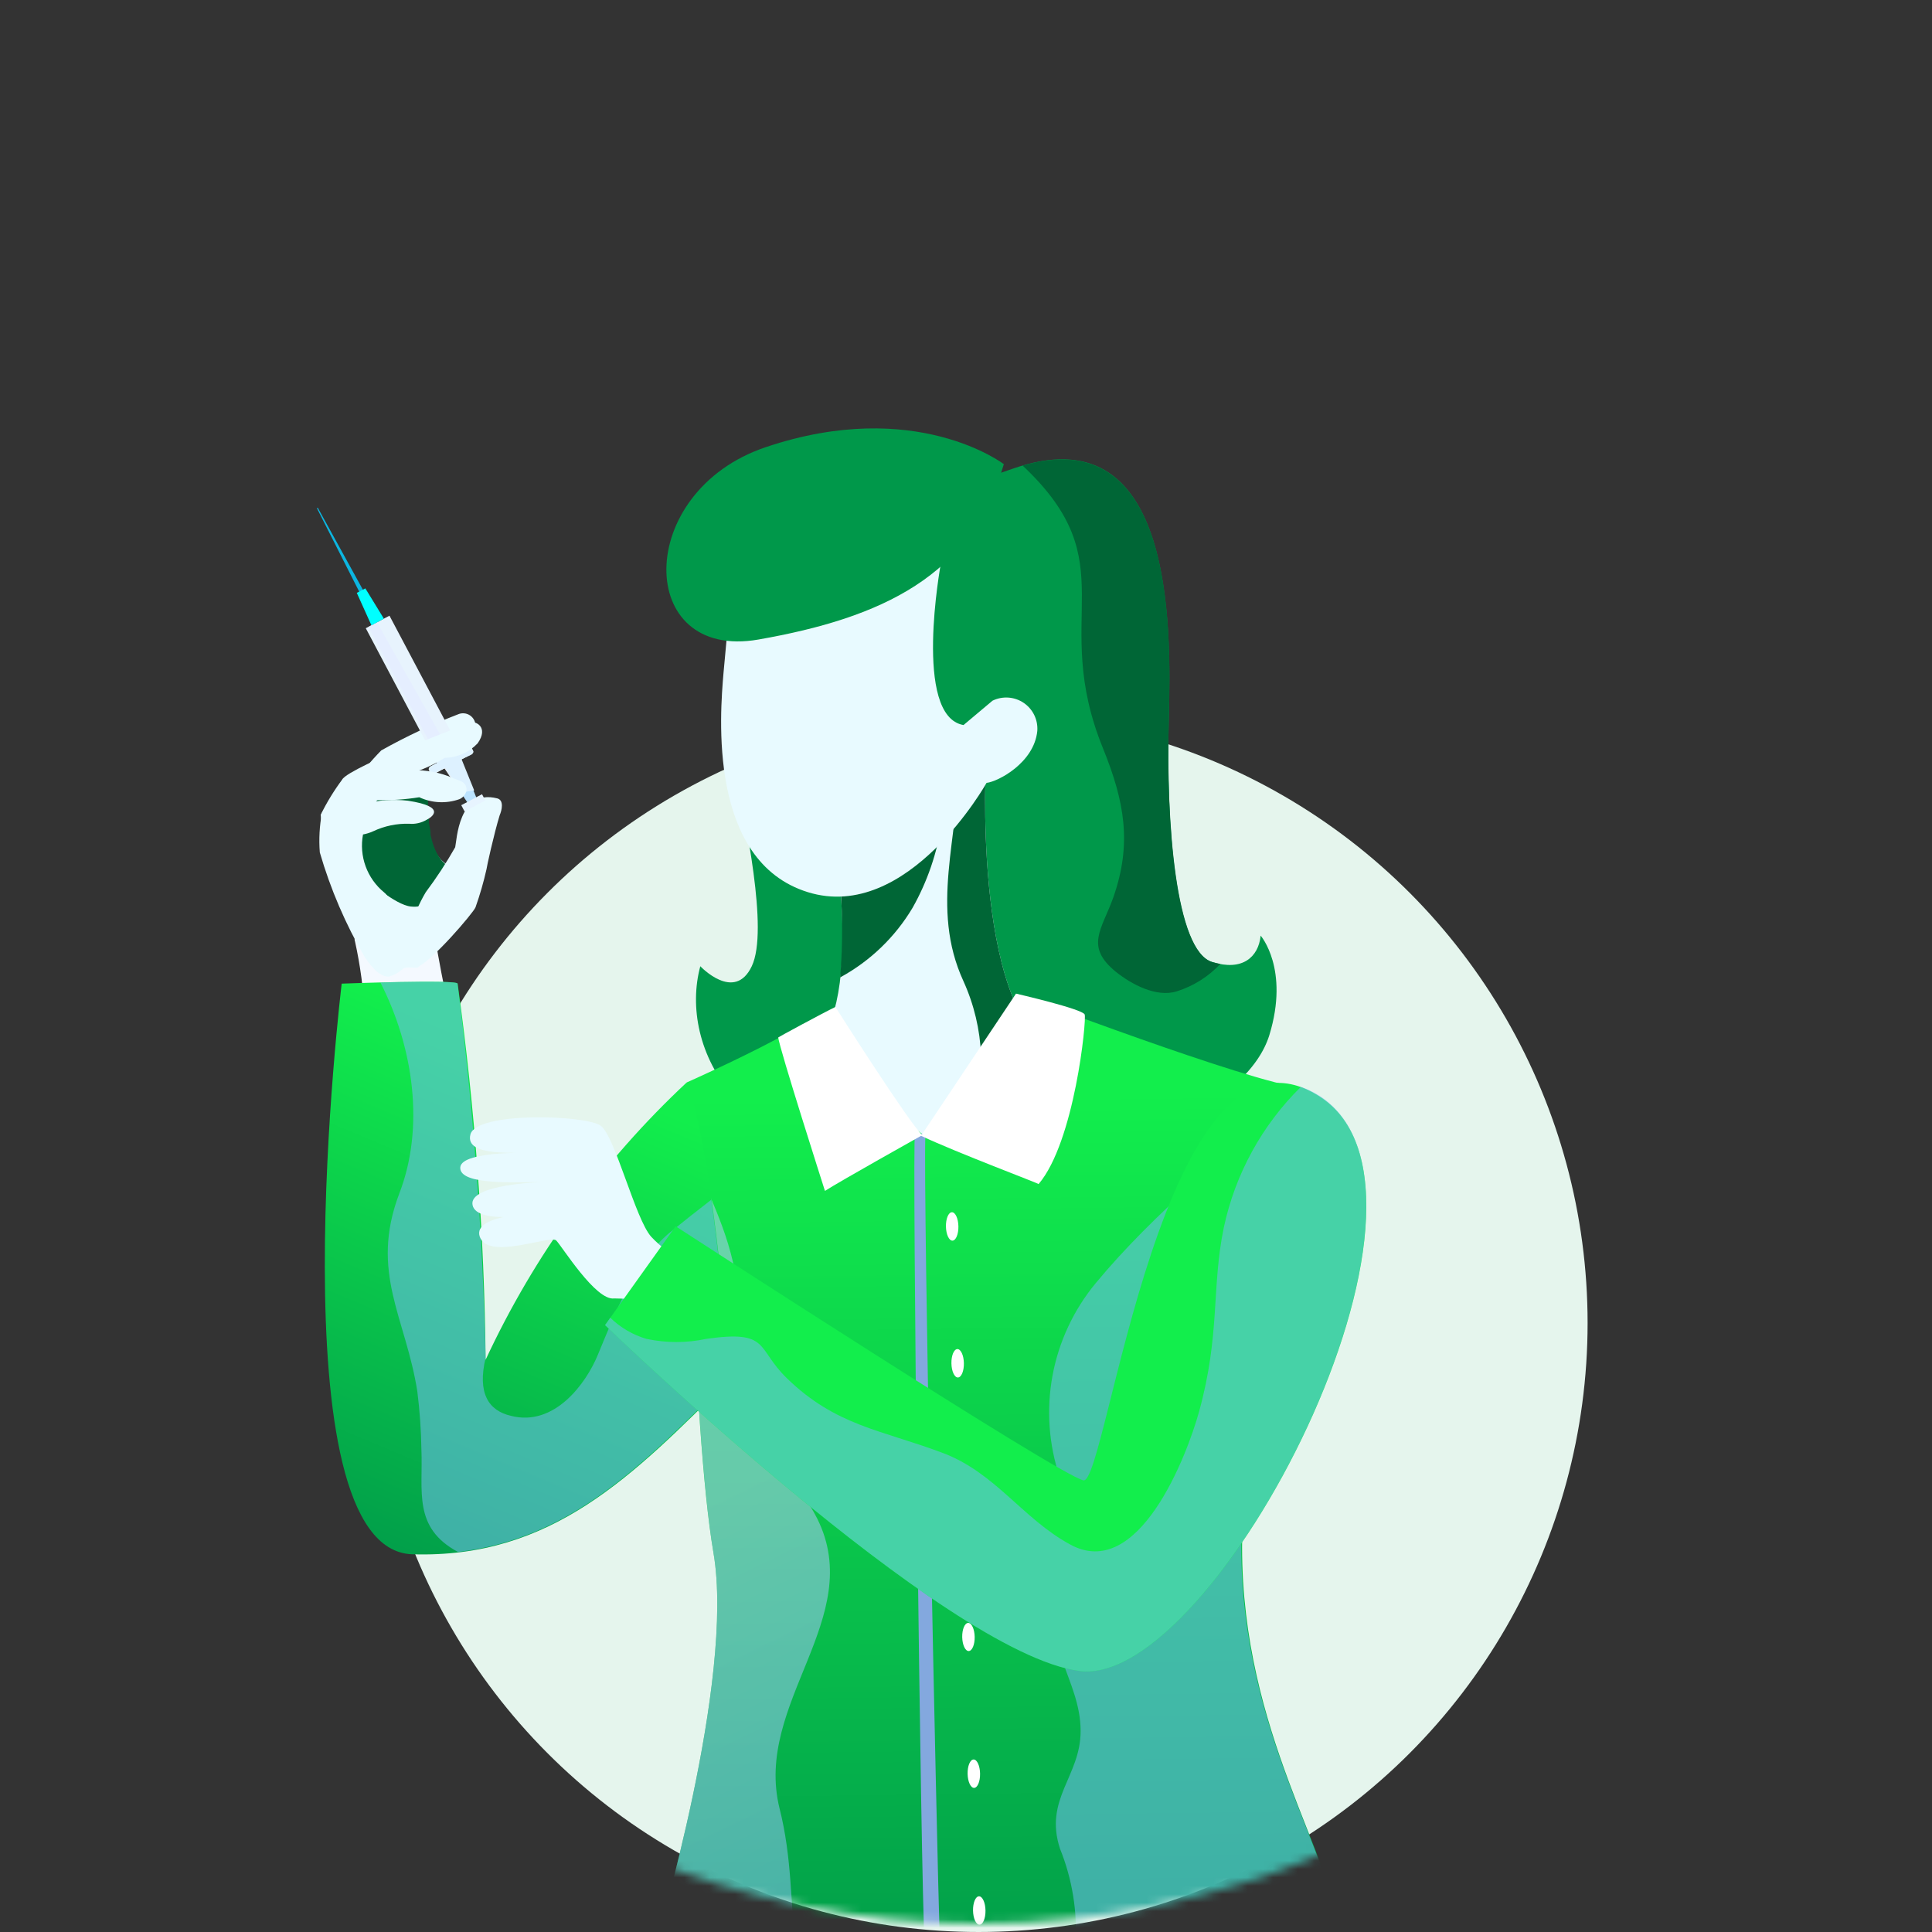
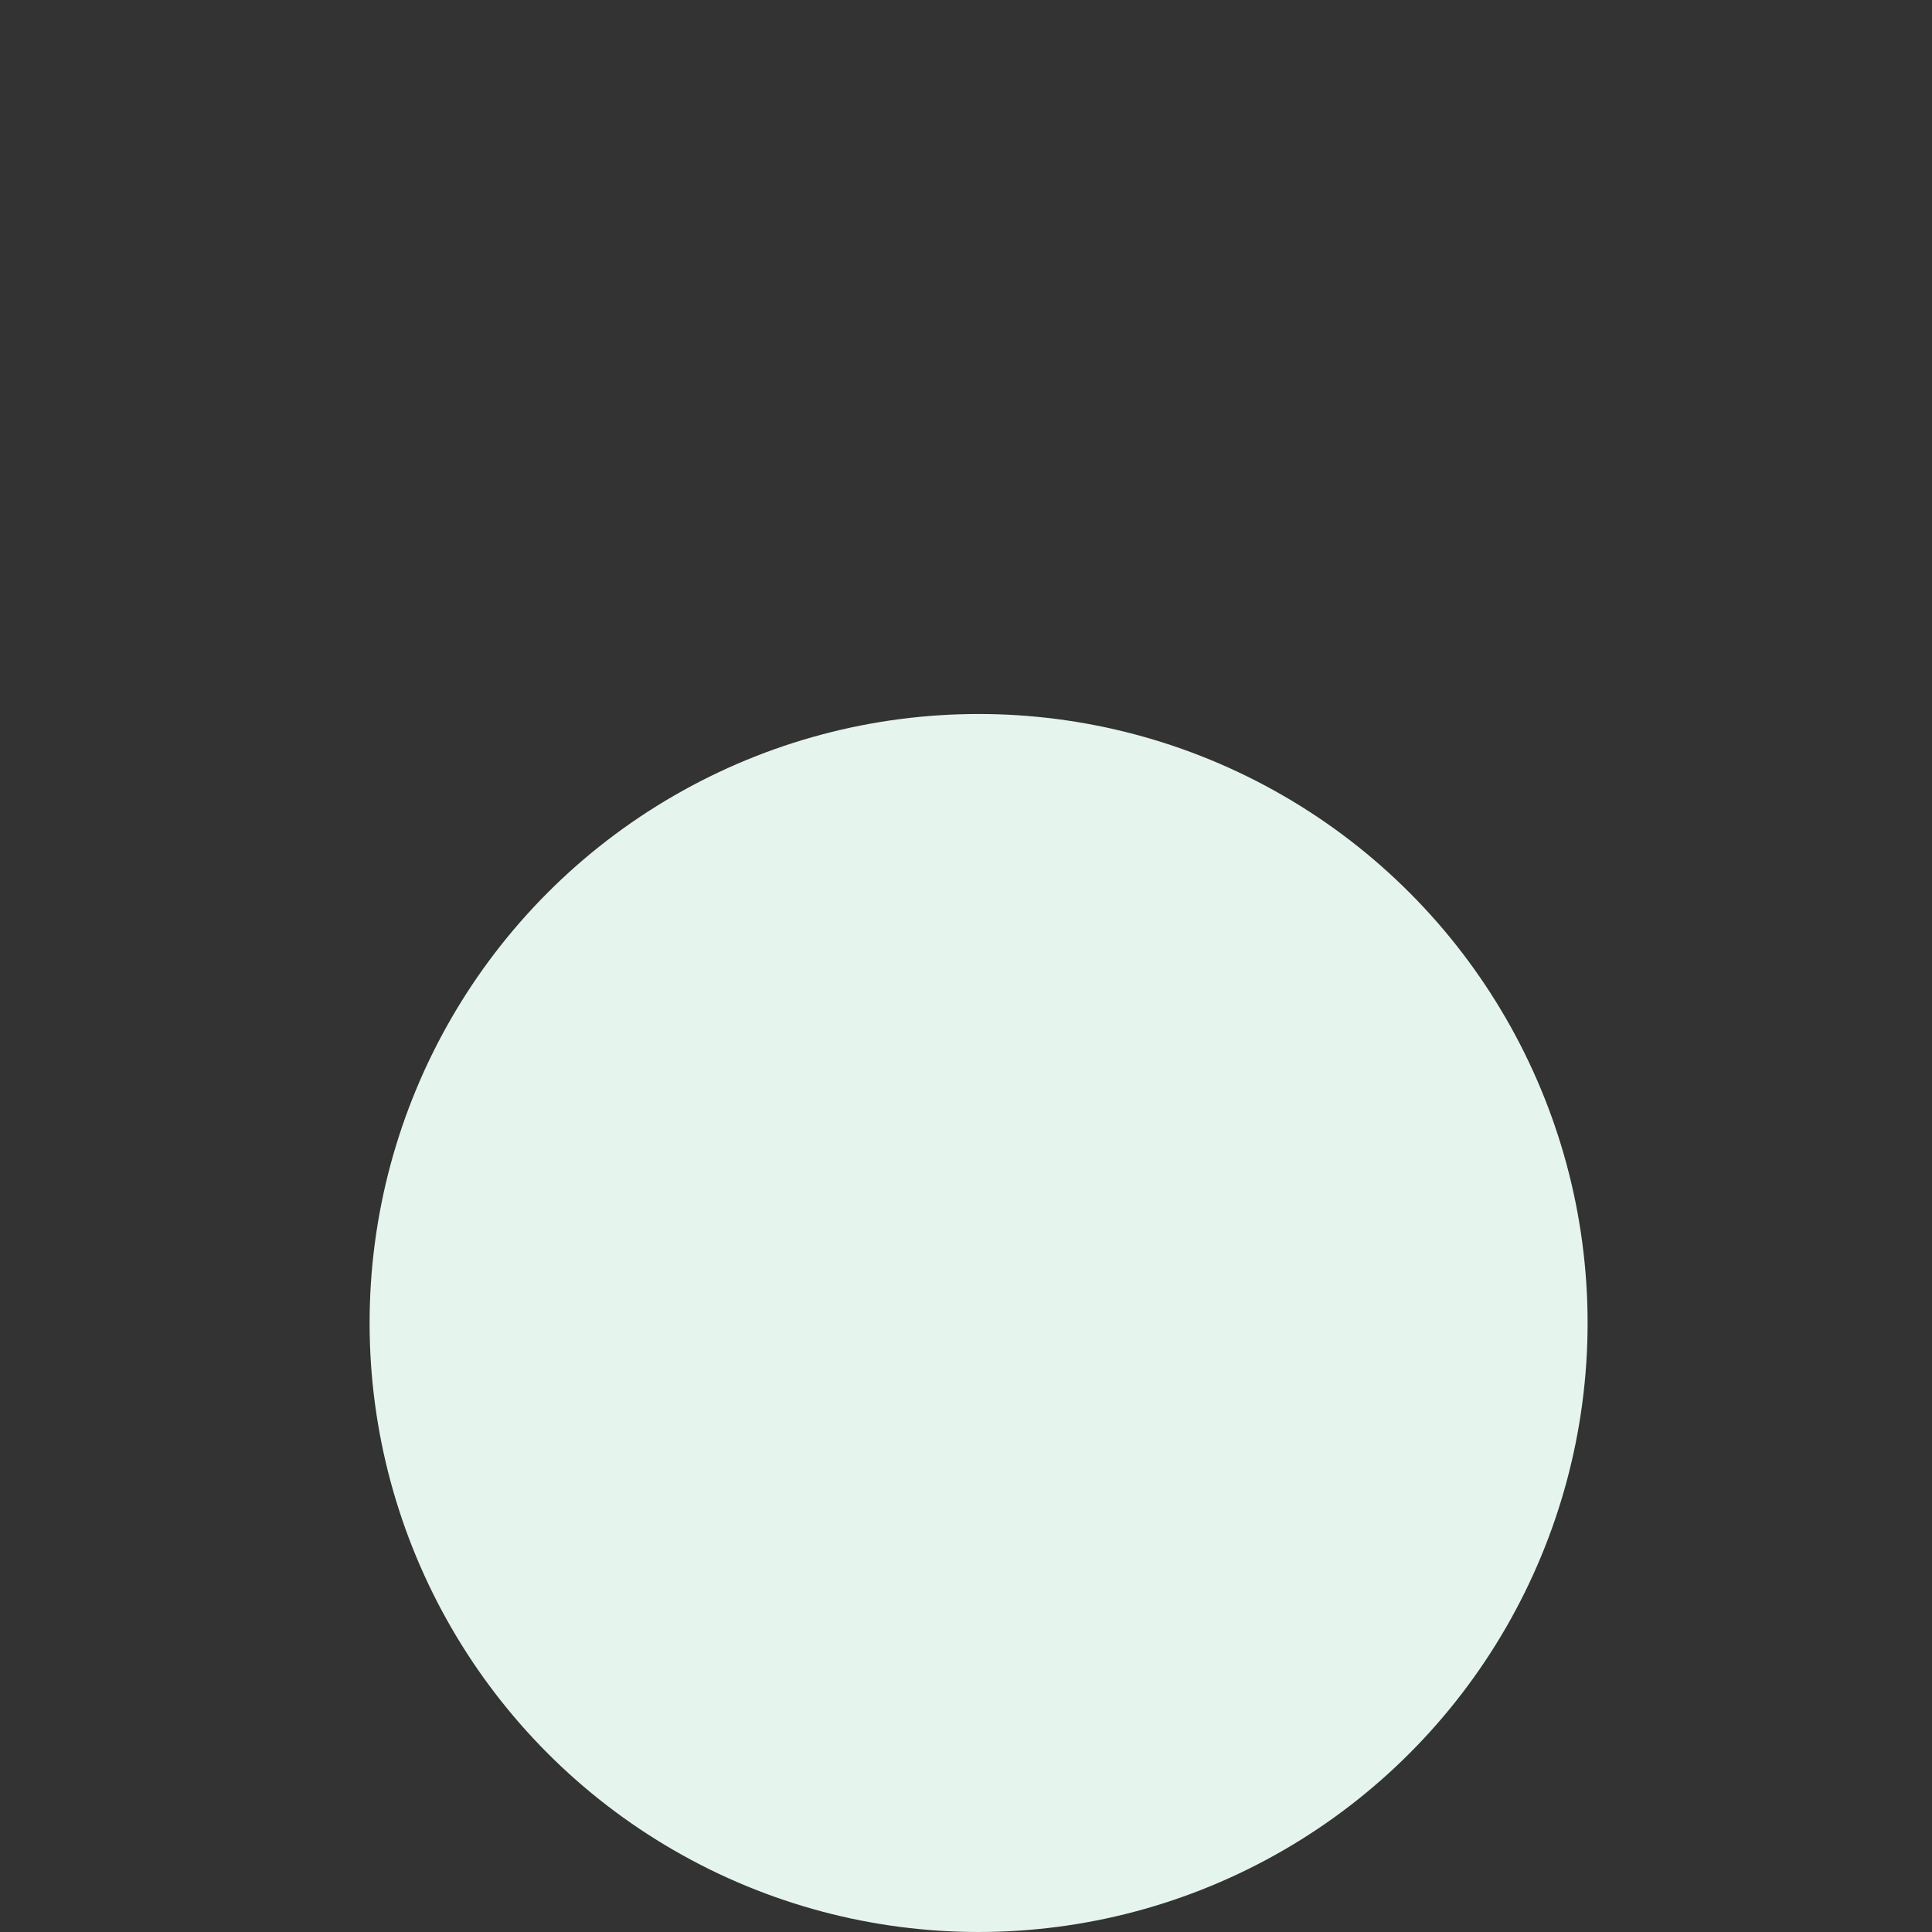
<svg xmlns="http://www.w3.org/2000/svg" width="230" height="230" viewBox="0 0 230 230" fill="none">
  <rect x="0" y="0" width="230" height="230" fill="#333333" stroke="none" />
  <g clip-path="url(#clip0)">
    <circle cx="116.5" cy="157.5" r="72.5" fill="#E5F5ED" />
    <mask id="mask0" mask-type="alpha" maskUnits="userSpaceOnUse" x="12" y="20" width="209" height="209">
-       <circle cx="116.5" cy="124.5" r="104.5" fill="#E5F5ED" />
-     </mask>
+       </mask>
    <g mask="url(#mask0)">
      <path d="M150.078 111.387C150.078 111.387 153.529 115.338 151.114 123.224C148.698 131.109 134.307 139.185 110.978 139.185C87.649 139.185 80.782 124.604 83.37 115.027C83.37 115.027 87.442 119.359 89.496 115.027C91.549 110.696 88.65 97.583 87.546 91.595C86.442 85.608 88.961 69.595 93.085 65.868C97.209 62.141 105.163 61.209 120.486 55.825C139.587 49.096 139.467 73.701 139.139 85.797C138.811 97.893 139.881 113.198 144.315 114.527C147.904 115.649 149.82 113.94 150.078 111.387Z" fill="#00984A" />
      <path d="M43.422 120.739C46.702 120.245 49.931 119.454 53.068 118.375C52.308 114.838 51.756 111.387 51.756 111.387C51.756 111.387 41.403 109.661 42.266 112.094C42.894 114.938 43.281 117.83 43.422 120.739Z" fill="#F4F9FF" />
      <path d="M53.55 103.156C53.55 102.88 50.426 102.57 50.737 94.408C48.307 94.243 45.866 94.387 43.473 94.84C41.109 95.564 38.296 102.742 42.144 108.885C44.077 111.957 43.87 114.993 44.888 115.684C45.906 116.374 46.492 116.546 48.028 115.304C48.373 115.028 49.357 115.304 49.754 115.166C51.173 113.319 52.736 111.588 54.43 109.99C54.877 109.579 55.182 109.037 55.303 108.442C55.424 107.847 55.354 107.229 55.103 106.677C54.309 105.106 53.55 103.312 53.55 103.156Z" fill="#E8FAFF" />
      <path d="M53.516 103.122C53.326 103.122 52.239 102.604 51.514 100.378C51.428 100.085 51.341 99.757 51.255 99.394V99.17C51.255 98.791 51.117 98.394 51.065 97.928C51.065 97.496 51.065 97.031 50.962 96.53C50.962 96.409 50.962 96.271 50.962 96.133C50.962 95.598 50.962 95.029 50.962 94.408L50.686 94.27L50.392 94.132L50.013 94.011C48.652 93.877 47.278 94.036 45.984 94.476C44.689 94.917 43.504 95.629 42.507 96.565C42.507 96.565 42.507 96.686 42.403 96.737C41.773 97.778 41.44 98.972 41.44 100.188C41.44 101.405 41.773 102.599 42.403 103.639V103.639L42.697 103.898C43.784 104.83 47.062 107.729 48.908 107.919C50.755 108.108 50.479 107.108 52.463 106.78C53.688 106.555 53.688 104.623 53.516 103.122Z" fill="#006636" />
      <path d="M59.194 95.045C54.553 93.872 54.38 100.101 54.19 100.86C53.138 102.716 51.968 104.502 50.688 106.209C47.236 112.024 49.6 115.165 49.6 115.165C51.326 114.561 56.33 108.694 56.606 108.021C57.133 106.536 57.571 105.02 57.917 103.483C57.917 103.31 58.815 99.221 59.488 97.047C59.746 96.46 60.023 95.252 59.194 95.045Z" fill="#E8FAFF" />
      <path d="M54.534 85.037C51.386 86.248 48.33 87.683 45.389 89.333C44.117 90.627 42.963 92.03 41.938 93.526C41.938 93.526 53.24 88.954 55.379 88.091C55.723 87.987 56.026 87.778 56.246 87.493C56.466 87.209 56.591 86.862 56.604 86.503C56.623 86.249 56.575 85.994 56.466 85.764C56.357 85.533 56.19 85.335 55.982 85.187C55.774 85.04 55.531 84.948 55.278 84.922C55.024 84.896 54.768 84.935 54.534 85.037Z" fill="#E8FAFF" />
      <g style="mix-blend-mode:multiply">
        <path d="M56.846 95.289L53.792 87.766L51.324 89.077L55.862 95.858C56.178 95.649 56.507 95.459 56.846 95.289Z" fill="#BBE3FF" />
      </g>
      <g style="mix-blend-mode:multiply">
        <path d="M51.324 89.077L54.223 93.425L55.759 92.614L53.792 87.766L51.324 89.077Z" fill="#EBE7E7" />
      </g>
-       <path d="M46.366 73.296L43.545 74.789L52.48 91.672L55.301 90.179L46.366 73.296Z" fill="#E7F3FD" />
+       <path d="M46.366 73.296L43.545 74.789L52.48 91.672L46.366 73.296Z" fill="#E7F3FD" />
      <g style="mix-blend-mode:multiply">
        <path d="M43.873 74.633L52.811 91.508L54.174 90.594L44.891 74.098L43.873 74.633Z" fill="#E5EEFF" />
      </g>
      <path d="M56.106 88.955C56.106 88.817 55.813 88.782 55.606 88.955L51.292 91.232C51.085 91.336 50.981 91.543 51.068 91.681L51.275 92.078C51.275 92.216 51.568 92.251 51.775 92.078L56.089 89.8C56.296 89.697 56.4 89.49 56.313 89.352L56.106 88.955Z" fill="white" />
      <path d="M37.728 60.501L42.94 70.785L43.388 70.543L37.832 60.449L37.728 60.501Z" fill="#0CB6E1" />
      <path d="M57.383 94.548L54.912 95.856L55.307 96.603L57.778 95.296L57.383 94.548Z" fill="#E7F4FF" />
-       <path d="M42.475 70.58L44.217 74.445L45.701 73.651L43.493 70.045L42.475 70.58Z" fill="#00FFFF" />
      <path d="M56.089 89.853C56.296 89.75 56.4 89.543 56.313 89.405L56.106 88.956C56.106 88.818 55.813 88.784 55.606 88.956L54.864 89.353L54.243 88.18H54.139L53.518 88.542C52.987 88.827 52.44 89.08 51.879 89.301L51.361 89.508L52.051 90.802L51.309 91.199C51.102 91.303 50.999 91.51 51.085 91.648L51.292 92.045C51.292 92.183 51.586 92.217 51.793 92.045L52.983 91.424L54.26 93.339L54.95 94.374C55.451 94.254 55.934 94.167 56.452 94.098L54.95 90.388L56.089 89.853Z" fill="#DDF1FF" />
-       <path d="M56.069 86.006C53.274 87.042 46.545 89.768 46.338 89.802C46.13 89.837 41.075 92.046 40.764 92.787C40.454 93.529 39.643 96.239 39.643 96.239C40.557 96.584 45.061 92.701 47.597 92.373C49.498 91.992 51.312 91.26 52.946 90.216C53.681 90.203 54.406 90.044 55.078 89.747C55.751 89.451 56.357 89.024 56.863 88.491C58.244 86.524 56.553 85.817 56.069 86.006Z" fill="#E8FAFF" />
      <path d="M55.019 93.065L53.397 92.409C51.789 91.808 50.067 91.578 48.358 91.736C45.373 92.012 41.059 92.34 40.766 92.771C39.772 94.096 38.906 95.511 38.178 96.999C38.178 97.292 38.661 101.088 38.661 101.088C40.076 100.312 44.786 95.239 44.959 95.256C46.617 95.29 48.274 95.174 49.911 94.911C51.418 95.614 53.142 95.695 54.708 95.135C54.905 95.046 55.08 94.915 55.22 94.751C55.36 94.587 55.462 94.394 55.519 94.186C55.564 93.97 55.539 93.746 55.45 93.545C55.36 93.344 55.209 93.176 55.019 93.065V93.065Z" fill="#E8FAFF" />
      <path d="M48.547 95.321C46.814 95.125 45.059 95.248 43.371 95.684C41.887 96.132 40.541 96.478 40.541 96.478C40.247 97.323 39.022 95.787 38.332 96.754C38.035 98.311 37.948 99.901 38.073 101.481C39.342 105.85 41.144 110.046 43.44 113.974C45.32 116.735 46.407 116.217 46.407 116.217C45.707 114.749 45.13 113.226 44.682 111.662C44.509 111.196 47.857 108.038 45.735 106.244C44.733 105.426 43.971 104.353 43.528 103.139C43.084 101.924 42.976 100.613 43.215 99.342C43.632 99.265 44.038 99.138 44.423 98.962C45.765 98.329 47.237 98.022 48.72 98.065C49.449 98.13 50.181 97.96 50.808 97.582C51.308 97.34 53.361 96.046 48.547 95.321Z" fill="#E8FAFF" />
      <path d="M131.319 89.111C133.89 95.461 134.77 100.448 132.544 106.815C131.181 110.663 129.093 112.647 132.855 115.702C134.666 117.151 137.651 118.79 140.102 118.014C142.078 117.389 143.861 116.266 145.278 114.753C144.952 114.698 144.629 114.623 144.312 114.528C139.946 113.2 138.825 97.894 139.135 85.798C139.515 73.979 139.567 50.218 121.742 55.429C134.218 67.146 124.883 73.306 131.319 89.111Z" fill="#006636" />
      <path d="M117.394 90.302C117.394 90.302 115.669 119.377 125.366 125.175C125.366 125.175 129.749 145.502 111.734 144.984C93.72 144.466 94.479 126.59 94.479 126.59C94.479 126.59 103.486 125.814 99.104 98.154C99.138 98.154 112.804 88.957 117.394 90.302Z" fill="#E8FAFF" />
      <path d="M115.462 134.491C117.498 128.724 117.226 122.393 114.703 116.822C110.665 108.056 114.186 99.567 114.168 90.508C115.21 90.174 116.319 90.103 117.395 90.301C117.395 90.301 115.669 119.376 125.367 125.173C125.367 125.173 129.75 145.5 111.735 144.982C110.312 144.939 108.897 144.759 107.508 144.447C111.081 141.984 113.849 138.52 115.462 134.491V134.491Z" fill="#006636" />
      <path d="M114.635 90.406C114.083 93.029 112.616 95.324 112.098 97.964C111.577 101.512 110.407 104.934 108.647 108.058C106.57 111.55 103.59 114.418 100.02 116.358C100.517 110.27 100.203 104.142 99.088 98.137C99.088 98.137 108.82 91.666 114.635 90.406Z" fill="#006636" />
      <path d="M87.424 67.144C87.424 67.144 93.981 62.641 111.996 67.144C111.996 67.144 108.648 85.279 114.705 86.315L118.156 83.416C118.742 83.128 119.394 83.001 120.046 83.046C120.698 83.092 121.326 83.308 121.867 83.674C122.408 84.04 122.842 84.543 123.127 85.13C123.412 85.718 123.536 86.371 123.488 87.022C123.108 90.818 118.794 93.061 117.448 93.199C117.448 93.199 108.096 109.902 96.173 106.21C84.249 102.517 85.716 85.02 86.13 80.137C86.544 75.254 87.424 67.144 87.424 67.144Z" fill="#E8FAFF" />
      <path d="M119.502 55.256C119.502 55.256 109.01 47.215 91.151 53.237C75.449 58.535 75.622 78.706 90.289 76.135C104.955 73.564 115.688 68.577 119.502 55.256Z" fill="#00984A" />
      <path d="M78.035 231.448C78.035 231.448 87.543 200.061 84.937 184.859C82.332 169.658 81.745 128.866 81.745 128.866C81.745 128.866 87.681 126.244 92.46 123.69C94.282 122.647 96.208 121.796 98.206 121.153C100.674 124.518 108.456 134.958 110.285 135.199C112.373 135.458 121.052 118.289 121.052 118.289C121.052 118.289 148.66 128.832 155.079 129.522C155.079 129.522 147.867 162.048 147.867 184.169C147.867 206.29 158.668 220.716 159.945 231.517L78.035 231.448Z" fill="url(#paint0_linear)" />
      <path style="mix-blend-mode:multiply" opacity="0.55" d="M94.704 231.45H78.035C78.035 231.45 87.543 200.063 84.937 184.861C82.987 173.334 82.125 147.072 81.814 135.062C82.987 139.859 85.869 144.259 87.249 150.213C88.63 156.166 87.474 162.584 89.424 168.71C90.907 173.369 95.152 176.475 97.292 180.789C103.193 192.643 89.682 202.737 92.806 215.299C94.29 221.166 94.082 226.446 94.704 231.45Z" fill="url(#paint1_linear)" />
      <path style="mix-blend-mode:multiply" opacity="0.55" d="M126.489 188.864C128.37 184.498 127.576 180.15 126.144 175.819C124.845 171.935 124.555 167.785 125.3 163.759C126.046 159.733 127.803 155.962 130.406 152.801C137.411 144.328 146.608 136.909 154.839 129.938C153.907 134.269 147.764 163.568 147.764 184.032C147.764 206.171 158.566 220.579 159.843 231.38H128.042C128.271 227.528 127.64 223.674 126.195 220.096C124.246 214.16 128.646 211.468 128.646 206.084C128.646 199.786 123.555 195.662 126.489 188.864Z" fill="url(#paint2_linear)" />
      <path d="M113.386 147.696C113.795 147.688 114.113 146.925 114.096 145.991C114.078 145.057 113.732 144.306 113.322 144.314C112.912 144.322 112.594 145.085 112.612 146.019C112.63 146.953 112.976 147.703 113.386 147.696Z" fill="white" />
      <path d="M114.039 163.986C114.448 163.979 114.766 163.215 114.748 162.282C114.73 161.348 114.384 160.597 113.974 160.605C113.565 160.613 113.247 161.376 113.265 162.31C113.282 163.244 113.629 163.994 114.039 163.986Z" fill="white" />
      <path d="M114.677 180.258C115.087 180.25 115.405 179.487 115.387 178.553C115.369 177.619 115.023 176.869 114.613 176.877C114.203 176.884 113.885 177.648 113.903 178.581C113.921 179.515 114.268 180.266 114.677 180.258Z" fill="#100142" />
      <path d="M115.323 196.552C115.732 196.544 116.05 195.788 116.033 194.864C116.015 193.94 115.669 193.197 115.259 193.205C114.85 193.212 114.532 193.968 114.549 194.892C114.567 195.816 114.913 196.559 115.323 196.552Z" fill="white" />
      <path d="M115.965 212.844C116.375 212.836 116.693 212.073 116.675 211.14C116.658 210.206 116.312 209.455 115.902 209.463C115.492 209.47 115.174 210.234 115.192 211.167C115.209 212.101 115.555 212.852 115.965 212.844Z" fill="white" />
      <path d="M116.61 229.133C117.02 229.125 117.338 228.362 117.32 227.428C117.303 226.495 116.956 225.744 116.547 225.752C116.137 225.759 115.819 226.523 115.837 227.456C115.854 228.39 116.201 229.141 116.61 229.133Z" fill="white" />
      <g style="mix-blend-mode:multiply">
        <path d="M108.921 135.114C109.111 135.114 109.421 134.734 110.163 135.114C109.887 142.465 111.474 218.094 111.889 231.449H110.077C109.611 224.824 108.576 135.01 108.921 135.114Z" fill="#83A8DE" />
      </g>
-       <path d="M109.648 135.216L120.951 118.289C120.951 118.289 128.888 120.118 129.129 120.774C129.371 121.429 127.922 135.941 123.642 140.962C123.642 140.876 114.031 137.27 109.648 135.216Z" fill="white" />
      <path d="M99.451 119.877C99.451 119.877 108.32 133.854 109.804 135.13C109.804 135.13 99.917 140.669 98.209 141.774C98.209 141.774 92.687 124.519 92.652 123.501C92.67 123.466 97.932 120.602 99.451 119.877Z" fill="white" />
      <path d="M54.483 117.099C54.483 116.582 40.678 117.099 40.678 117.099C40.678 117.099 32.517 184.515 49.082 185.033C65.647 185.55 75.292 175.784 86.922 164.119C86.922 164.119 85.041 137.184 81.746 128.867C71.722 138.231 63.596 149.438 57.813 161.876C57.658 146.895 56.546 131.939 54.483 117.099V117.099Z" fill="url(#paint3_linear)" />
      <path style="mix-blend-mode:multiply" opacity="0.55" d="M45.285 116.96C49.271 116.857 54.43 116.788 54.465 117.098C56.34 131.883 57.458 146.753 57.812 161.651C56.812 165.844 58.14 167.932 60.832 168.553C66.009 169.882 69.787 164.688 71.185 161.254C73.239 156.319 75.482 150.366 79.657 146.795C81.383 145.397 83.005 144.12 84.679 142.826C86.111 152.972 86.887 164.05 86.887 164.05C76.534 174.403 67.907 183.203 54.517 184.756C49.116 181.857 50.375 177.491 50.168 172.574C50.132 170.266 49.971 167.962 49.685 165.672C48.322 156.889 43.974 151.488 47.528 142.101C50.583 134.216 49.237 124.691 45.285 116.96Z" fill="url(#paint4_linear)" />
      <path d="M81.744 150.245C80.155 149.534 78.724 148.513 77.534 147.243C75.653 145.189 73.238 135.319 71.529 134.025C69.821 132.731 56.69 132.3 56 135.06C55.309 137.821 61.487 137.114 64.317 137.269C64.317 137.269 54.878 136.838 54.792 138.995C54.706 141.152 61.573 140.72 64.576 140.72C64.576 140.72 55.741 140.962 56.258 143.464C56.776 145.966 64.748 144.413 64.748 144.413C64.748 144.413 56.12 144.413 57.121 147.243C58.122 150.072 65.525 146.984 66.215 147.674C66.905 148.364 70.925 154.887 73.117 154.576C75.353 154.59 77.576 154.91 79.725 155.525L81.744 150.245Z" fill="#E8FAFF" />
      <path d="M80.433 145.985L72.029 157.753C72.029 157.753 112.337 196.732 128.471 198.924C144.604 201.115 175.301 141.982 157.028 130.49C138.41 118.739 131.784 176.751 128.989 176.233C126.193 175.715 80.433 145.985 80.433 145.985Z" fill="url(#paint5_linear)" />
      <path style="mix-blend-mode:multiply" opacity="0.55" d="M76.964 159.391C79.308 159.891 81.73 159.891 84.073 159.391C91.717 158.304 89.975 160.496 93.684 164.085C99.517 169.745 104.866 170.21 112.096 172.919C118.428 175.232 121.724 180.788 127.384 183.859C135.545 188.363 141.309 173.265 142.741 168.071C145.295 158.857 144.208 153.249 145.691 146.14C147.044 139.776 150.236 133.95 154.871 129.385C155.626 129.65 156.349 129.997 157.028 130.42C175.284 142.016 144.587 201.114 128.471 198.923C112.355 196.732 72.029 157.752 72.029 157.752L72.65 156.872C73.861 158.051 75.342 158.916 76.964 159.391V159.391Z" fill="url(#paint6_linear)" />
    </g>
  </g>
  <defs>
    <linearGradient id="paint0_linear" x1="117.705" y1="130.419" x2="119.068" y2="241.215" gradientUnits="userSpaceOnUse">
      <stop stop-color="#12EE4C" />
      <stop offset="1" stop-color="#00984A" />
    </linearGradient>
    <linearGradient id="paint1_linear" x1="79.122" y1="181.582" x2="108.629" y2="242.303" gradientUnits="userSpaceOnUse">
      <stop stop-color="#B0C9F8" />
      <stop offset="1" stop-color="#71BBF2" />
    </linearGradient>
    <linearGradient id="paint2_linear" x1="9868.33" y1="6308.83" x2="6957.54" y2="8578.89" gradientUnits="userSpaceOnUse">
      <stop stop-color="#B0C9F8" />
      <stop offset="1" stop-color="#71BBF2" />
    </linearGradient>
    <linearGradient id="paint3_linear" x1="69.046" y1="128.125" x2="43.457" y2="189.346" gradientUnits="userSpaceOnUse">
      <stop stop-color="#12EE4C" />
      <stop offset="1" stop-color="#00984A" />
    </linearGradient>
    <linearGradient id="paint4_linear" x1="13322.2" y1="3866.72" x2="12174.9" y2="5475.6" gradientUnits="userSpaceOnUse">
      <stop stop-color="#B0C9F8" />
      <stop offset="1" stop-color="#71BBF2" />
    </linearGradient>
    <linearGradient id="paint5_linear" x1="5671.81" y1="3989.5" x2="5556.84" y2="6713.38" gradientUnits="userSpaceOnUse">
      <stop stop-color="#12EE4C" />
      <stop offset="1" stop-color="#00984A" />
    </linearGradient>
    <linearGradient id="paint6_linear" x1="25662.3" y1="4640.01" x2="24885.6" y2="6753.03" gradientUnits="userSpaceOnUse">
      <stop stop-color="#B0C9F8" />
      <stop offset="1" stop-color="#71BBF2" />
    </linearGradient>
    <clipPath id="clip0">
      <rect width="230" height="230" fill="white" />
    </clipPath>
  </defs>
</svg>